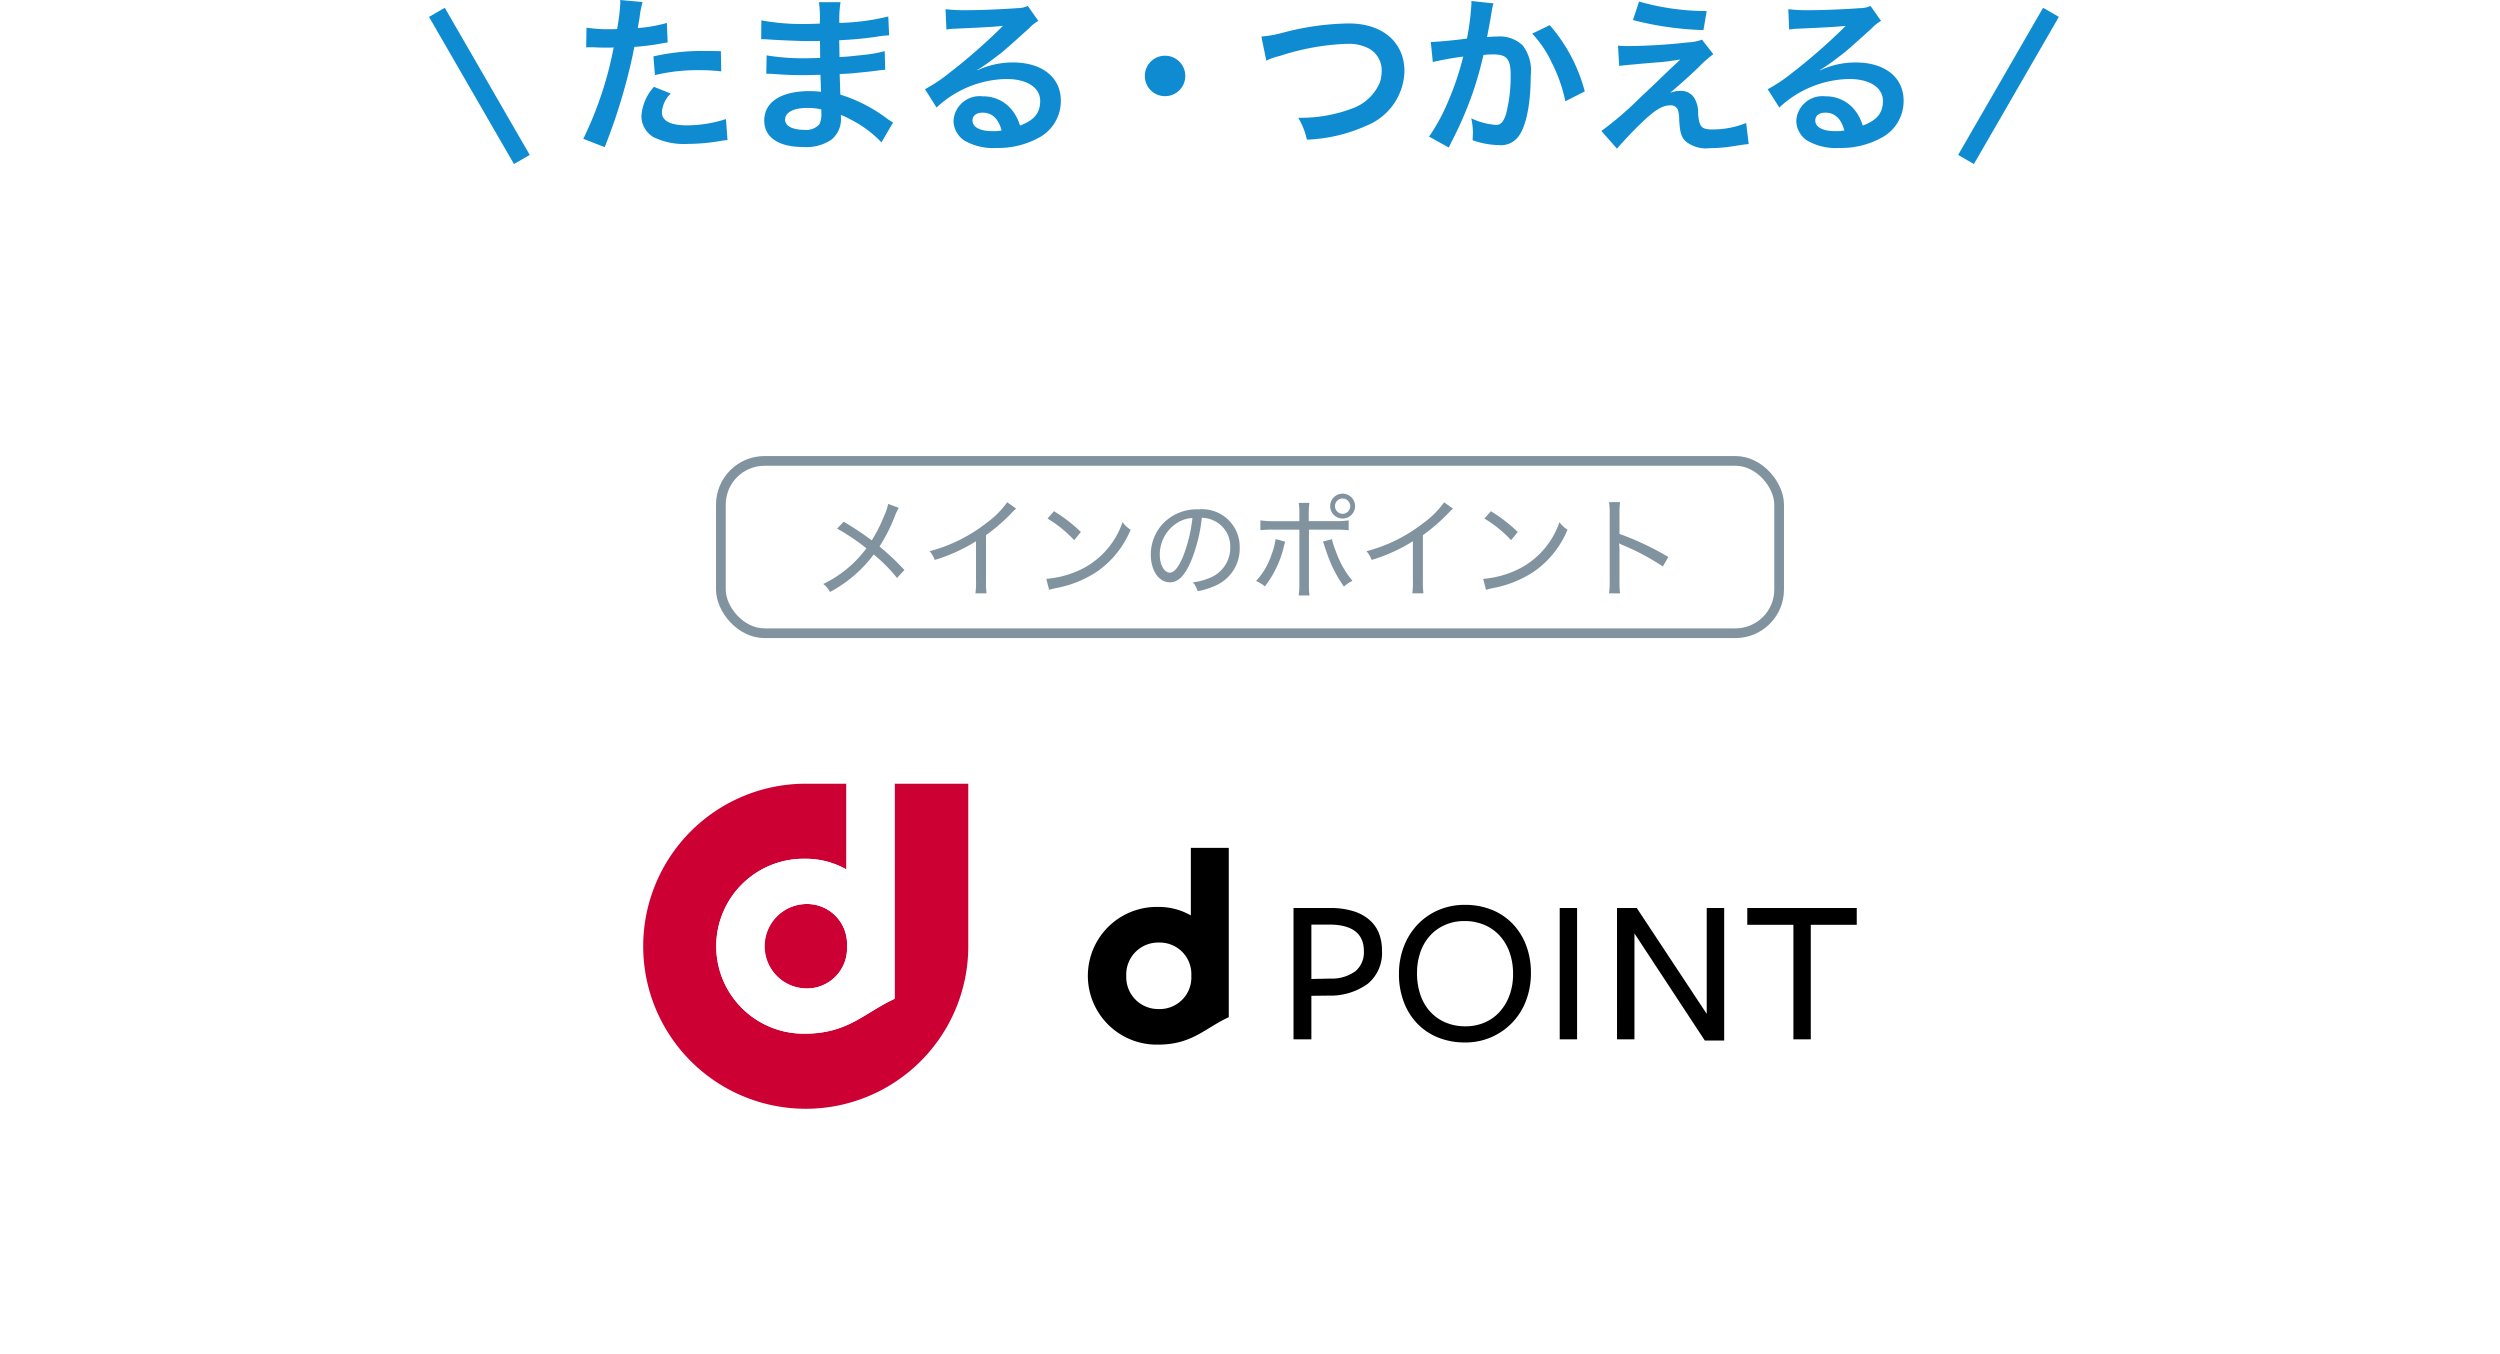
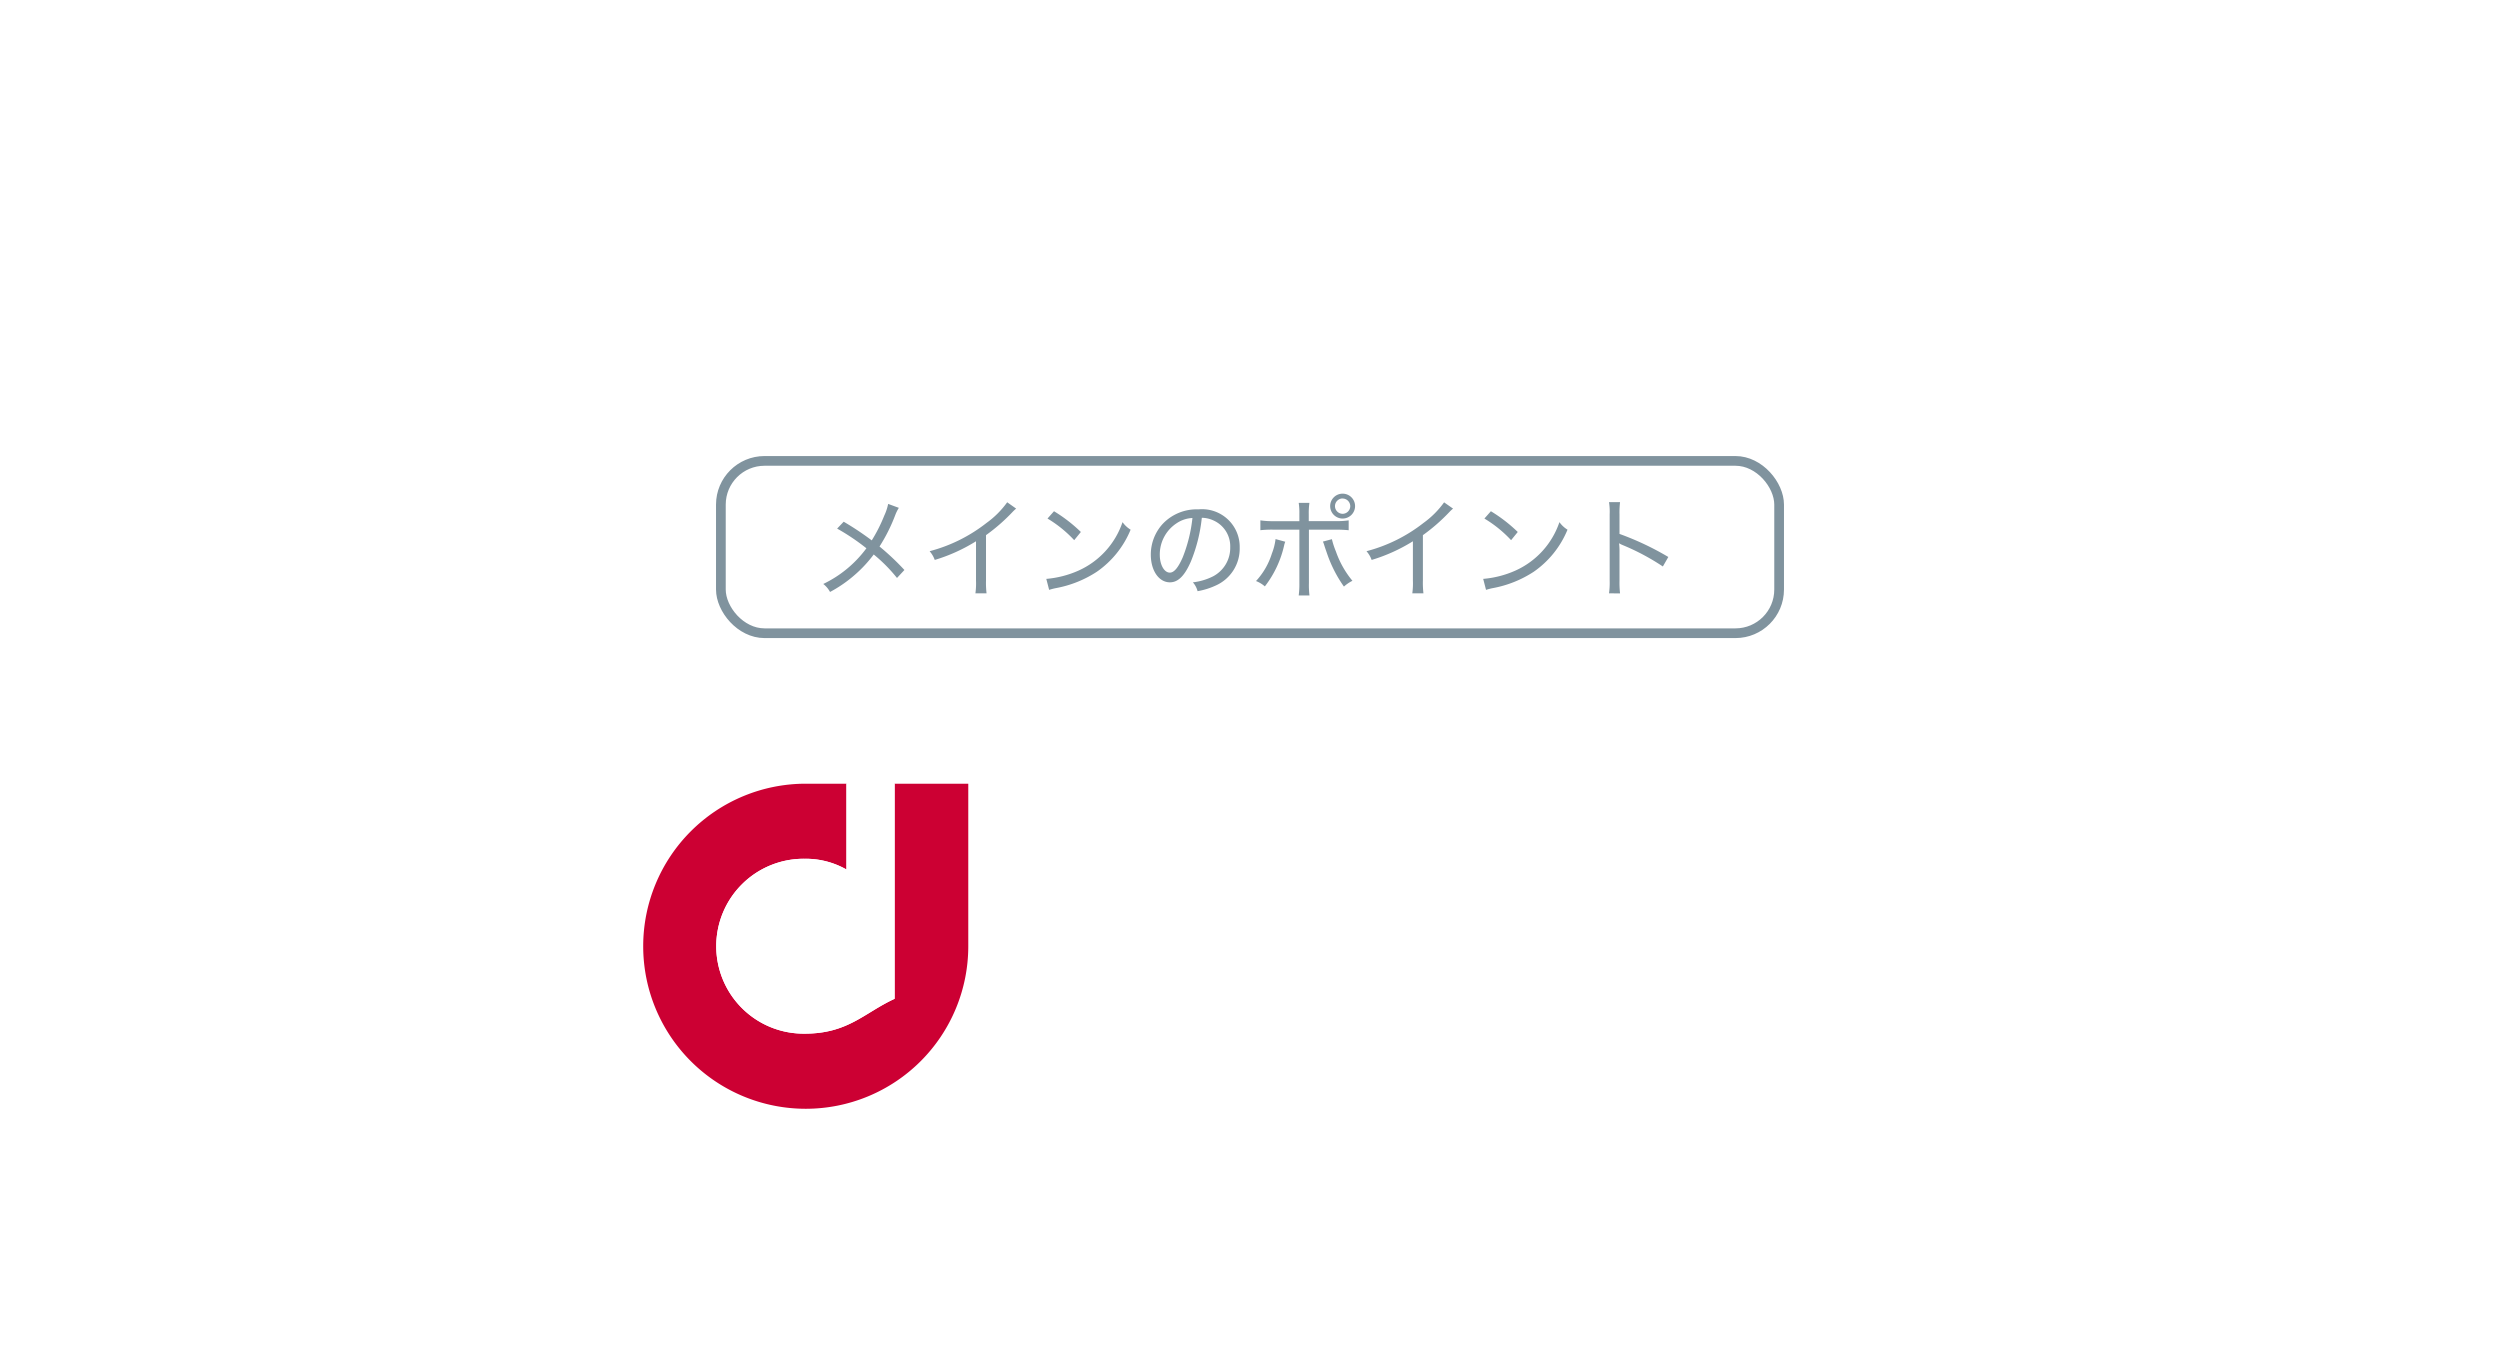
<svg xmlns="http://www.w3.org/2000/svg" width="206" height="111.578" viewBox="0 0 206 111.578">
  <defs>
    <filter id="a" x="0" y="25.578" width="206" height="86" filterUnits="userSpaceOnUse">
      <feOffset dy="1" />
      <feGaussianBlur stdDeviation="1" result="b" />
      <feFlood flood-color="#0065bd" flood-opacity=".102" />
      <feComposite operator="in" in2="b" />
      <feComposite in="SourceGraphic" />
    </filter>
  </defs>
  <g transform="translate(0 -.002)" filter="url(#a)">
    <rect width="200" height="80" rx="8" transform="translate(3 27.58)" fill="#fff" />
  </g>
-   <path d="M113.874 78.316a3.288 3.288 0 01-1.186 2.761 5.235 5.235 0 01-3.211.961l-1.42.017v3.584h-1.471v-10.82h3a6.347 6.347 0 011.922.259 3.7 3.7 0 011.342.727 2.866 2.866 0 01.779 1.108 3.825 3.825 0 01.245 1.403zm-1.489.069q0-2.2-2.874-2.2h-1.454v4.484l1.576-.034a3.281 3.281 0 002.061-.615 2.016 2.016 0 00.69-1.635zm13.763 1.801a6.319 6.319 0 01-.4 2.259 5.3 5.3 0 01-5.038 3.454 5.853 5.853 0 01-2.19-.4 4.915 4.915 0 01-1.714-1.134 5.222 5.222 0 01-1.125-1.783 6.383 6.383 0 01-.407-2.329 6.236 6.236 0 01.4-2.251 5.442 5.442 0 011.126-1.809 5.17 5.17 0 011.723-1.2 5.429 5.429 0 012.19-.433 5.842 5.842 0 012.19.4 4.919 4.919 0 011.714 1.134 5.247 5.247 0 011.125 1.774 6.327 6.327 0 01.406 2.318zm-1.472.069a5.2 5.2 0 00-.294-1.8 4.016 4.016 0 00-.822-1.371 3.62 3.62 0 00-1.264-.879 4.125 4.125 0 00-1.619-.311 3.952 3.952 0 00-1.584.311 3.633 3.633 0 00-1.238.871 3.92 3.92 0 00-.805 1.354 5.17 5.17 0 00-.286 1.759A5.43 5.43 0 00117.05 82a3.916 3.916 0 00.814 1.379 3.616 3.616 0 001.264.879 4.109 4.109 0 001.618.31 3.945 3.945 0 001.584-.31 3.57 3.57 0 001.237-.879 4.121 4.121 0 00.814-1.362 5.025 5.025 0 00.296-1.762zm3.844 5.384v-10.82h1.432v10.82zm12.114-10.82h1.438v10.924h-1.594l-5.8-8.829v8.726h-1.437V74.82h1.628l5.765 8.725zm8.574 1.385v9.435h-1.432v-9.435h-3.8v-1.385h9.02v1.385zm-51.082-6.341v5.568a5.321 5.321 0 00-2.706-.7 5.674 5.674 0 100 11.346c2.815 0 3.868-1.361 5.831-2.261V69.863h-3.125m-5.321 10.542a2.626 2.626 0 012.681-2.738 2.6 2.6 0 012.681 2.667v.142a2.6 2.6 0 01-2.681 2.669 2.627 2.627 0 01-2.681-2.739" />
-   <path d="M66.392 74.491a3.48 3.48 0 000 6.957 3.3 3.3 0 003.405-3.387v-.18a3.292 3.292 0 00-3.405-3.39z" fill="#c03" />
  <path d="M73.716 64.578v17.723c-2.494 1.146-3.831 2.871-7.408 2.871a7.205 7.205 0 110-14.409 6.792 6.792 0 013.439.884v-7.07h-3.355A13.393 13.393 0 1079.786 77.97V64.578z" fill="#c03" />
  <path d="M66.308 70.764a7.205 7.205 0 100 14.409c3.578 0 4.914-1.726 7.408-2.871V64.578h-3.969v7.07a6.792 6.792 0 00-3.439-.884zm3.489 7.114v.183a3.3 3.3 0 01-3.4 3.387 3.479 3.479 0 010-6.957 3.292 3.292 0 013.399 3.387z" fill="#fff" />
-   <path d="M48.3 3.906a2.09 2.09 0 01.266-.014c.112 0 .308 0 .56.014s.378.014.448.014h.812a1.185 1.185 0 00.182-.014 29.911 29.911 0 01-2.504 7.532l1.764.686A47.465 47.465 0 0051.4 7.49c.364-1.274.714-2.758.868-3.626a19.085 19.085 0 002.3-.294c.336-.056.336-.056.448-.07l-.07-1.61a11.619 11.619 0 01-2.394.42c.056-.322.07-.406.14-.8A7.955 7.955 0 0152.95.168L51.1 0a1.9 1.9 0 01.014.252 16.993 16.993 0 01-.264 2.142c-.322.014-.476.014-.644.014a11.139 11.139 0 01-1.876-.13zm11.1.308c-.882-.014-1.008-.014-1.386-.014a17.967 17.967 0 00-4.172.448l.126 1.54a15.109 15.109 0 013.7-.406 14.574 14.574 0 011.764.1zm-5.512 2.94a3.948 3.948 0 00-1.036 2.424 2.023 2.023 0 00.994 1.72 5.685 5.685 0 002.814.56 16.292 16.292 0 002.6-.224c.322-.056.434-.07.686-.1l-.126-1.722a10.714 10.714 0 01-3.178.518c-1.4 0-2.1-.364-2.1-1.078a2.323 2.323 0 01.728-1.54zm19.7 2.94c-.2-.112-.266-.168-.5-.322a12.522 12.522 0 00-3.842-1.974c-.014-.336-.014-.336-.056-1.694.546-.028.756-.042.952-.056 1.05-.1 1.68-.168 1.89-.2.322-.042.672-.084.91-.1L72.9 4.214a10.361 10.361 0 01-1.736.308c-1.288.14-1.288.14-1.988.182-.014-.868-.014-1.036-.028-1.386 1.232-.07 1.778-.112 3.01-.28a8.757 8.757 0 011.106-.126l-.07-1.554a18.941 18.941 0 01-4.032.532 8.68 8.68 0 01.1-1.708h-1.78a9.989 9.989 0 01.07 1.764c-.35.014-.826.028-1.05.028a18.409 18.409 0 01-3.766-.296l-.014 1.554h.224c.042 0 .154 0 .308.014.938.07 2.744.14 3.43.14.21 0 .434 0 .882-.014.014.8.014 1.274.014 1.4-.392.014-.868.028-1.148.028a18.053 18.053 0 01-3.262-.238l-.028 1.516c.21 0 .35 0 .532.014 1.162.084 1.68.1 2.534.1.294 0 .728-.014 1.4-.028.014.56.014.56.028.756v.308a2.7 2.7 0 01.014.336 7.315 7.315 0 00-.938-.056c-2.352 0-3.738.9-3.738 2.422 0 1.386 1.176 2.184 3.22 2.184a3.727 3.727 0 002.31-.6 2.184 2.184 0 00.784-1.89V9.47a6.23 6.23 0 01.756.35 9.447 9.447 0 012.59 1.912zm-5.91-1.078v.336a1.775 1.775 0 01-.168.9 1.454 1.454 0 01-1.218.448c-.994 0-1.6-.322-1.6-.84 0-.6.686-.966 1.82-.966a4.914 4.914 0 011.166.122zm12.838-3.248a5.5 5.5 0 00.574-.364c.28-.182 1.288-.938 1.54-1.148.476-.406 1.5-1.316 2.2-1.96a3 3 0 01.728-.574L84.69.49a2.063 2.063 0 01-.868.182c-1.358.1-3.066.168-4.256.168a12.661 12.661 0 01-1.652-.084l.07 1.68a4.723 4.723 0 01.672-.07c2.534-.112 3.43-.168 3.962-.238l.014.014-.252.252a46.746 46.746 0 01-4.186 3.64A12.591 12.591 0 0176.22 7.35l.952 1.512A8.626 8.626 0 0182.94 6.51c1.694 0 2.772.714 2.772 1.806 0 .994-.5 1.6-1.666 2.03a3.765 3.765 0 00-.644-1.26 3.013 3.013 0 00-2.424-1.148 2.155 2.155 0 00-2.408 2 2 2 0 00.84 1.61 4.736 4.736 0 002.716.644 6.927 6.927 0 003.388-.8 3.421 3.421 0 001.9-3.094c0-1.918-1.54-3.15-3.934-3.15a6.834 6.834 0 00-2.94.644zm2.016 4.984a3.789 3.789 0 01-.732.056c-1.036 0-1.666-.322-1.666-.882 0-.392.322-.644.826-.644.788-.004 1.32.504 1.572 1.47zM96 4.592a1.661 1.661 0 00-1.666 1.666A1.661 1.661 0 0096 7.924a1.661 1.661 0 001.666-1.666A1.661 1.661 0 0096 4.592zm8.344.406a5.107 5.107 0 011.12-.392 19.949 19.949 0 015.516-.994 3.648 3.648 0 011.806.378 2.05 2.05 0 011.064 1.82 3.087 3.087 0 01-.154.994 3.878 3.878 0 01-2.114 2.074 12.02 12.02 0 01-4.606.826 6.068 6.068 0 01.714 1.804 13.151 13.151 0 004.928-1.162 4.968 4.968 0 003.108-4.48c0-2.38-1.806-3.934-4.578-3.934a22.1 22.1 0 00-5.572.8 10.008 10.008 0 01-1.638.28zm16.9-4.914V.35a21.544 21.544 0 01-.366 2.828c-.77.112-2.464.28-2.982.28l.168 1.652a25.1 25.1 0 012.506-.448 23.749 23.749 0 01-1.358 3.962 15.3 15.3 0 01-1.456 2.632l1.624.9c.07-.14.07-.154.112-.238l.21-.42a30.027 30.027 0 001.68-3.934 29.616 29.616 0 00.854-3.038c.322-.028.532-.042.812-.042 1.106 0 1.428.378 1.428 1.666a12.44 12.44 0 01-.364 3.192c-.21.686-.434.952-.84.952a5.792 5.792 0 01-2.044-.546 5.258 5.258 0 01.14 1.19c0 .14-.014.336-.028.616a6.792 6.792 0 002.16.402 1.773 1.773 0 001.554-.63c.672-.77 1.078-2.688 1.078-5.1a3.4 3.4 0 00-.658-2.478 2.712 2.712 0 00-2.074-.738c-.266 0-.462.014-.868.042.042-.182.042-.21.1-.518.2-1.05.2-1.05.238-1.344.042-.224.056-.294.084-.476a3.257 3.257 0 01.112-.434zm5.012 2.688a9.061 9.061 0 011.61 2.394 12.584 12.584 0 011.12 3.178l1.6-.812a13.59 13.59 0 00-2.886-5.46zm8.3-1.12a25.96 25.96 0 005.81.826l.266-1.568a20.085 20.085 0 01-5.572-.784zm-1.134 3.78c.462-.056.56-.07 1.078-.112.462-.042.462-.042.728-.07 1.218-.1 1.218-.1 1.414-.112.658-.056 1.022-.112 1.82-.238q-1.071 1.008-1.638 1.554a79.575 79.575 0 01-1.624 1.54 27.714 27.714 0 01-3.248 2.8l1.288 1.456c.5-.588 1.26-1.4 1.974-2.086 1.134-1.092 1.764-1.486 2.422-1.486a.647.647 0 01.588.294 2.276 2.276 0 01.14.9c.07 1.106.182 1.442.574 1.806a2.674 2.674 0 001.962.53 12.3 12.3 0 001.96-.168c.91-.14.994-.154 1.232-.168l-.21-1.736a7.444 7.444 0 01-2.758.532c-.924 0-1.106-.2-1.2-1.3a2.279 2.279 0 00-.314-1.29 1.261 1.261 0 00-1.162-.588 2.154 2.154 0 00-.854.168c.434-.336 1.638-1.414 2.394-2.142a9.247 9.247 0 011.19-1.05l-.938-1.2a3.484 3.484 0 01-1.12.224 48.082 48.082 0 01-4.97.308 5.921 5.921 0 01-.826-.042zm16.534.336a5.5 5.5 0 00.574-.364c.28-.182 1.288-.938 1.54-1.148.476-.406 1.5-1.316 2.2-1.96a3 3 0 01.73-.574L154.132.49a2.063 2.063 0 01-.868.182c-1.358.1-3.066.168-4.256.168a12.661 12.661 0 01-1.652-.084l.07 1.68a4.723 4.723 0 01.672-.07c2.534-.112 3.43-.168 3.962-.238l.014.014-.252.252a46.746 46.746 0 01-4.186 3.64 12.591 12.591 0 01-1.974 1.316l.952 1.512a8.626 8.626 0 015.768-2.352c1.694 0 2.772.714 2.772 1.806 0 .994-.5 1.6-1.666 2.03a3.765 3.765 0 00-.644-1.26 3.013 3.013 0 00-2.422-1.148 2.155 2.155 0 00-2.408 2 2 2 0 00.84 1.61 4.736 4.736 0 002.716.644 6.927 6.927 0 003.388-.8 3.421 3.421 0 001.9-3.094c0-1.918-1.54-3.15-3.934-3.15a6.834 6.834 0 00-2.94.644zm2.016 4.984a3.789 3.789 0 01-.728.056c-1.036 0-1.666-.322-1.666-.882 0-.392.322-.644.826-.644.784-.004 1.316.504 1.568 1.47z" fill="#0e8bd1" />
-   <path fill="none" stroke="#0e8bd1" stroke-width="1.5" d="M36 1.016l7 12.124M169 1.016l-7 12.124" />
  <g transform="translate(59 37.578)" fill="#fff" stroke="#80939e" stroke-width=".8">
    <rect width="88" height="15" rx="4" stroke="none" />
    <rect x=".4" y=".4" width="87.2" height="14.2" rx="3.6" fill="none" />
  </g>
  <path d="M73.183 41.522a4.113 4.113 0 01-.315.954 12.871 12.871 0 01-1.035 2.052 24.1 24.1 0 00-2.313-1.539l-.54.567a18.246 18.246 0 012.412 1.622 9.518 9.518 0 01-3.555 2.941 2.069 2.069 0 01.558.659 10.861 10.861 0 002.088-1.451 10.627 10.627 0 001.512-1.638 12.742 12.742 0 011.917 1.935l.612-.657a20.621 20.621 0 00-2.052-1.935 14 14 0 001.305-2.61 3.35 3.35 0 01.288-.576zm9.81-.135a7.407 7.407 0 01-1.7 1.7 12.889 12.889 0 01-4.693 2.332 2.234 2.234 0 01.423.72 14.046 14.046 0 003.4-1.539v3.24a5.965 5.965 0 01-.049 1.053h.918a7.432 7.432 0 01-.045-1.062v-3.735a15.063 15.063 0 002.16-1.881 3.306 3.306 0 01.324-.306zm3.321 1.341a9.993 9.993 0 012.2 1.782l.549-.675a12.452 12.452 0 00-2.214-1.71zm.135 5.877a4.863 4.863 0 01.558-.144 9.186 9.186 0 003.375-1.35 7.834 7.834 0 002.781-3.465 2.288 2.288 0 01-.666-.621 6.74 6.74 0 01-3.645 4 8.2 8.2 0 01-2.637.675zm11.844-.621a1.765 1.765 0 01.387.729 5.951 5.951 0 001.5-.468 3.321 3.321 0 001.971-3.114 3.1 3.1 0 00-3.4-3.159 3.846 3.846 0 00-2.961 1.215 3.746 3.746 0 00-.963 2.52c0 1.314.666 2.277 1.575 2.277.675 0 1.215-.54 1.728-1.719a13.081 13.081 0 00.9-3.6 2.376 2.376 0 011.008.243 2.324 2.324 0 011.332 2.187 2.643 2.643 0 01-1.422 2.4 4.921 4.921 0 01-1.655.489zm-.036-5.3a12.289 12.289 0 01-.8 3.24c-.369.846-.711 1.26-1.062 1.26-.468 0-.828-.648-.828-1.467a3.072 3.072 0 011.4-2.61 2.546 2.546 0 011.29-.424zm8.811.261h-2.124a6.922 6.922 0 01-1.089-.067v.81a8.923 8.923 0 011.08-.045h2.133v4.4a7.036 7.036 0 01-.054 1.021h.886a7.094 7.094 0 01-.045-1.017v-4.4h2.187a9.086 9.086 0 011.089.045v-.814a6.878 6.878 0 01-1.107.063h-2.182v-.558a5.942 5.942 0 01.054-.945h-.882a5.608 5.608 0 01.054.927zm-1.962 1.475a4.864 4.864 0 01-.306 1.2 5.912 5.912 0 01-1.305 2.258 2.431 2.431 0 01.729.441 8.594 8.594 0 001.6-3.429 2.1 2.1 0 01.081-.252zm3.9.207a1.61 1.61 0 01.1.261c.081.261.171.513.261.774a10.661 10.661 0 001.373 2.673 3.024 3.024 0 01.7-.477 7.8 7.8 0 01-1.359-2.412 6.721 6.721 0 01-.333-1.017zm1.626-3.949a1.026 1.026 0 00-1.026 1.026 1.026 1.026 0 001.026 1.024 1.026 1.026 0 001.026-1.026 1.026 1.026 0 00-1.026-1.024zm0 .4a.638.638 0 01.63.63.638.638 0 01-.63.63.638.638 0 01-.63-.63.638.638 0 01.63-.636zm8.361.315a7.407 7.407 0 01-1.7 1.7 12.889 12.889 0 01-4.693 2.326 2.234 2.234 0 01.423.72 14.046 14.046 0 003.4-1.539v3.24a5.965 5.965 0 01-.049 1.053h.918a7.432 7.432 0 01-.045-1.062v-3.735a15.064 15.064 0 002.16-1.881 3.306 3.306 0 01.324-.306zm3.321 1.335a9.993 9.993 0 012.2 1.782l.549-.675a12.452 12.452 0 00-2.214-1.71zm.135 5.877a4.863 4.863 0 01.558-.144 9.186 9.186 0 003.375-1.35 7.834 7.834 0 002.781-3.465 2.288 2.288 0 01-.666-.621 6.74 6.74 0 01-3.645 4 8.2 8.2 0 01-2.637.675zm11.043.288a8.028 8.028 0 01-.045-1.044V45.5a5.332 5.332 0 00-.036-.738 1.853 1.853 0 00.3.153 19.119 19.119 0 013.309 1.763l.45-.783a23.558 23.558 0 00-4.023-1.9v-1.6a7.173 7.173 0 01.045-1.017h-.909a5.053 5.053 0 01.054.99v5.481a6.353 6.353 0 01-.054 1.044z" fill="#80939e" />
</svg>